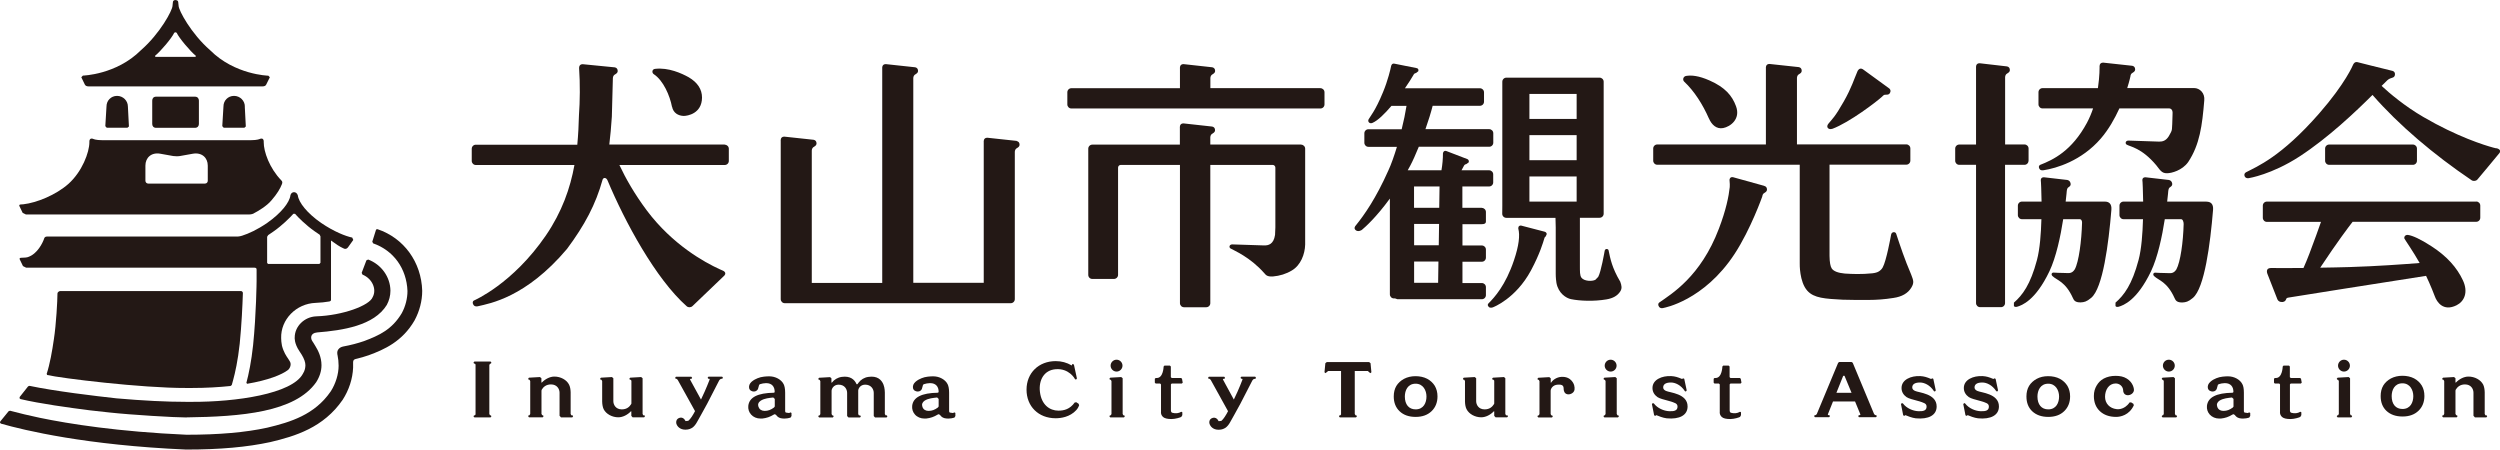
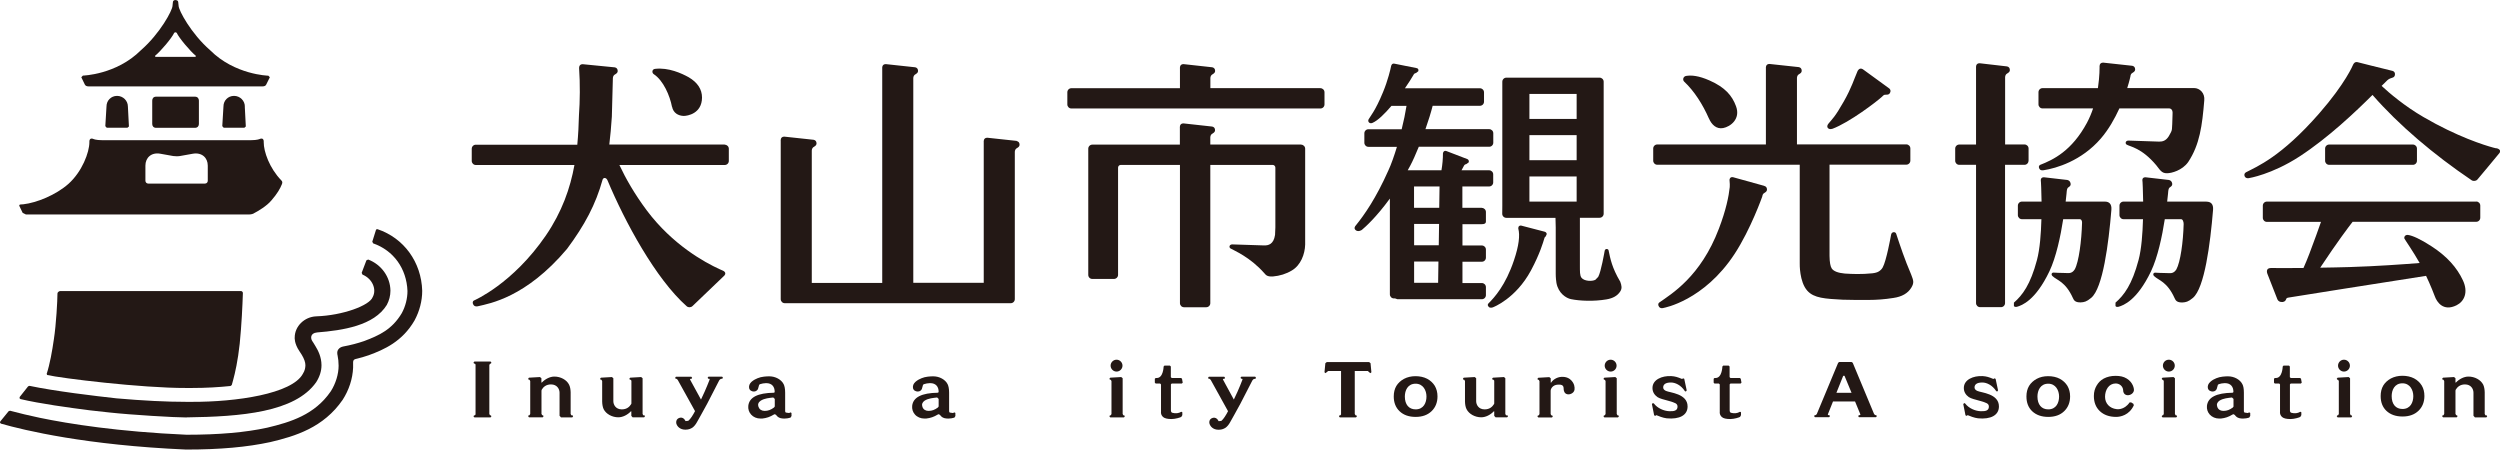
<svg xmlns="http://www.w3.org/2000/svg" id="_レイヤー_2" viewBox="0 0 315.48 56.73">
  <defs>
    <style>.cls-1{fill:#231815;}</style>
  </defs>
  <g id="footer">
    <path class="cls-1" d="M128.3,17.78l-3.71-.4c-.53,0-.45.55-.45.55v17.76h-8.89V9.84c.02-.2.08-.37.3-.48.17-.11.29-.2.3-.4,0-.28-.14-.42-.36-.47l-3.71-.4c-.53,0-.45.55-.45.55v27.06h-8.89v-16.71c.02-.2.08-.37.3-.48.18-.11.29-.21.3-.4,0-.28-.14-.42-.36-.47l-3.71-.4c-.53,0-.45.55-.45.55v19.96c0,.28.23.51.51.51h.13s28.07,0,28.07,0h0s.32,0,.32,0c.28,0,.51-.23.51-.51v-18.6c.02-.2.08-.37.3-.48.18-.11.29-.21.3-.4,0-.28-.14-.42-.36-.47" />
    <path class="cls-1" d="M166.62,11.12h-13.88v-1.28c.02-.2.08-.37.3-.48.18-.11.29-.21.3-.4,0-.28-.14-.42-.36-.47l-3.63-.4c-.53,0-.45.55-.45.55v2.49h-13.7c-.28,0-.51.23-.51.51v1.54c0,.28.23.51.51.51h31.43c.28,0,.51-.23.51-.51v-1.54c0-.28-.23-.51-.51-.51M164.18,18.24h-11.45v-.92c.02-.2.08-.37.3-.48.18-.11.29-.21.3-.4,0-.28-.14-.42-.36-.47l-3.63-.4c-.53,0-.45.55-.45.55v2.13h-11.05c-.28,0-.51.23-.51.51v15.93c0,.28.22.51.51.51h2.73c.28,0,.52-.23.52-.51v-13.54c0-.19.16-.34.34-.34h7.47v17.45c0,.28.23.51.51.51h2.81c.28,0,.51-.23.51-.51v-17.45h7.88c.18,0,.33.16.33.34v7.56s-.04.93-.04.93c-.18,1.21-.86,1.34-1.38,1.33-.57-.02-3.79-.13-4.02-.13-.37,0-.45.37-.22.51.43.26,2.46,1.07,4.28,3.14.19.22.34.43,1.05.4.9-.08,1.7-.33,2.41-.76,1.11-.65,1.65-2.04,1.68-3.27v-12.1c0-.28-.24-.51-.52-.51" />
    <path class="cls-1" d="M84.81,13.47c.15.78.77,1.14,1.47,1.16.46,0,2.29-.28,2.31-2.31,0-1.05-.56-1.91-1.68-2.57-.88-.49-2.55-1.26-4.25-1.06-.41.05-.41.51-.16.67,1.21.79,2.04,2.73,2.3,4.12M91.47,18.24h-14.58c.13-1.09.24-2.25.32-3.51,0,0,.06-2.26.13-4.88.02-.2.08-.37.31-.48.18-.11.29-.21.3-.4,0-.28-.14-.42-.36-.47l-4.06-.4c-.53,0-.45.55-.45.55.13,1.89.11,4.12-.02,5.88-.03,1.23-.09,2.47-.21,3.73h-12.81c-.28,0-.51.23-.51.51v1.54c0,.28.23.51.51.51h12.45c-.53,2.93-1.57,5.91-3.61,8.9-4.19,6.11-9.01,8.17-9.09,8.21-.16.09-.19.32-.04.55.19.28.58.16.58.16,1.44-.34,6.04-1.09,11.22-7.23,2.24-3.01,3.63-5.63,4.49-8.74h0c.1-.3.48-.3.64.13,2.15,5.14,6.05,12.38,9.98,15.85h0c.21.18.54.16.74-.04l4.01-3.84c.14-.15.24-.46-.26-.65l-.34-.15c-1.91-.87-5.94-3.09-9.18-7.4-1.56-2.09-2.68-4.06-3.47-5.75h13.3c.28,0,.51-.23.51-.51v-1.54c0-.28-.23-.51-.51-.51" />
    <path class="cls-1" d="M255.99,20.28v-1.54c0-.28-.23-.51-.51-.51h-2.45v-8.5c.02-.2.08-.37.3-.48.18-.11.29-.21.3-.4,0-.28-.14-.42-.36-.47l-3.46-.4c-.53,0-.45.55-.45.55v9.71h-2.12c-.28,0-.51.23-.51.51v1.54c0,.28.23.51.51.51h2.12v17.45c0,.28.23.51.51.51h2.64c.28,0,.51-.23.51-.51v-17.45h2.45c.28,0,.51-.23.51-.51M257.75,13.68h6.38c-.2.61-.46,1.22-.77,1.81-1.91,3.55-4.25,4.67-5.92,5.32-.16.09-.21.28-.07.51.11.18.29.19.53.16,1.59-.25,4.76-1.17,7.2-3.99,1-1.16,1.77-2.54,2.35-3.81h6.28s.5-.02.43.7c-.09,2.3.04,1.87-.47,2.8-.38.61-.81.69-1.22.69-.56-.02-3.65-.13-3.88-.13-.37,0-.45.37-.22.51.43.26,1.89.4,3.74,2.61.43.52.65,1.03,1.36,1,.55,0,1.91-.35,2.66-1.41,1.47-2.21,1.77-4.64,2.03-7.76.11-.94-.57-1.58-1.28-1.58h-8.44c.28-.88.4-1.46.4-1.46.02-.2.08-.37.3-.48.18-.11.29-.21.3-.4,0-.28-.14-.42-.36-.47l-3.68-.4c-.53,0-.45.55-.45.55,0,0,.02,1.13-.21,2.67h-6.99c-.28,0-.51.23-.51.51v1.54c0,.28.23.51.51.51M265.62,25.44h-4.95c.1-.82.14-1.35.14-1.35.04-.22.06-.38.26-.49.16-.11.25-.21.23-.41-.04-.29-.2-.43-.42-.48l-2.96-.34c-.52,0-.37.56-.37.56,0,0,.06,1.05.08,2.51h-2.48c-.28,0-.51.23-.51.51v1.2c0,.28.23.51.51.51h2.46c-.05,1.8-.19,3.76-.56,5.15-.83,3.12-1.83,4.44-2.91,5.38v.43c.09.12.21.13.4.09.59-.17,2.31-.77,4.07-4.45.86-1.8,1.42-4.46,1.75-6.6h2.03c.25-.02.35.18.35.43-.06,2.3-.41,4.97-.92,5.9-.38.6-.82.46-1.23.46-.69-.01-1.18-.03-1.43-.05-.26-.02-.35.25-.16.43.57.56,1.63.67,2.59,2.79.12.27.28.56.99.54.43-.03.71-.07,1.31-.57,1.48-1.23,2.2-6.85,2.55-11.1.07-.8-.33-1.05-.83-1.05M278.43,25.44h-4.95c.1-.82.14-1.35.14-1.35.04-.22.06-.38.26-.49.16-.11.25-.21.24-.41-.04-.29-.2-.43-.42-.48l-2.97-.34c-.52,0-.36.56-.36.56,0,0,.06,1.05.08,2.51h-2.48c-.28,0-.51.23-.51.51v1.2c0,.28.23.51.51.51h2.46c-.05,1.8-.19,3.76-.56,5.15-.83,3.12-1.83,4.44-2.91,5.38v.43c.08.12.21.13.39.09.59-.17,2.31-.77,4.08-4.45.86-1.8,1.42-4.46,1.75-6.6h2.03c.25-.02.35.35.35.61-.06,2.3-.41,4.8-.92,5.73-.38.6-.82.46-1.22.46-.69-.01-1.18-.03-1.43-.05-.26-.02-.35.25-.16.43.57.56,1.63.67,2.59,2.79.12.27.28.56.99.54.43-.03.71-.07,1.31-.57,1.48-1.23,2.2-6.85,2.55-11.1.07-.8-.33-1.05-.83-1.05" />
    <path class="cls-1" d="M315.01,18.72c-.18-.05-.37-.09-.37-.09-1.12-.3-4.57-1.38-8.82-3.86-2.36-1.37-4.32-3.03-5.28-3.93.32-.32.57-.57.72-.71.22-.2.46-.27.65-.33.16-.04.28-.16.31-.34.04-.28-.08-.44-.29-.51l-2.71-.67-1.74-.44c-.33-.06-.48.19-.55.35,0,0-.93,2.31-4.28,6.14-4.79,5.48-7.85,6.69-9.22,7.41-.18.1-.27.29-.17.51.15.32.53.23.53.23,0,0,2.87-.45,6.37-2.72,3.66-2.38,7.13-5.69,9.23-7.78,3.32,3.8,7.72,7.53,12.53,10.78.25.14.58.08.74-.14,0,0,2.64-3.15,2.77-3.33.11-.16.14-.47-.41-.59M304.49,20.8c.28,0,.51-.23.51-.51v-1.54c0-.28-.23-.51-.51-.51h-10.57c-.28,0-.51.23-.51.51v1.54c0,.28.23.51.51.51h10.57ZM312.5,25.44h-26.44c-.28,0-.51.23-.51.51v1.54c0,.28.23.51.51.51h6.83c-.32.92-.79,2.23-1.47,4.03-.24.64-.49,1.22-.74,1.79-2.19.02-3.86,0-4.12,0-.74.01-.43.74-.43.74l1.26,3.22c.09.2.3.37.67.33.26-.05.34-.16.4-.28.07-.24.16-.25.41-.29,0,0,12.77-2.04,17.28-2.73l.37.8c.13.27.62,1.46.74,1.8.25.69,1.06,1.95,2.74,1.11.96-.48,1.51-1.62.8-3.14-.74-1.6-2.03-3.06-3.98-4.31-1.4-.91-2.38-1.34-2.94-1.42-.4-.05-.53.28-.46.46.07.16,1.1,1.62,1.92,3.08-2.03.16-5.45.41-8.81.51-1.24.04-2.52.06-3.74.08,2.17-3.28,3.64-5.21,4.09-5.79h15.6c.28,0,.51-.23.51-.51v-1.54c0-.28-.23-.51-.51-.51" />
    <path class="cls-1" d="M186.99,26.22h-2.45v-2.69h3.38c.28,0,.51-.23.51-.51v-1.02c0-.28-.23-.51-.51-.51h-3.49c.14-.25.24-.44.28-.52.06-.13.14-.23.32-.26l.3-.21c.07-.19,0-.32-.13-.41l-2.68-1.03c-.36-.12-.43.27-.43.27,0,.73-.07,1.46-.19,2.16h-4.26c.11-.19.22-.38.32-.58.31-.58.69-1.43,1.08-2.39h8.89c.28,0,.51-.23.51-.51v-1.2c0-.28-.23-.51-.51-.51h-8.05c.37-1.06.7-2.11.91-2.95h5.97c.28,0,.51-.23.51-.51v-1.19c0-.28-.23-.51-.51-.51h-9.47c.47-.68.85-1.28,1.06-1.65.06-.13.14-.24.32-.27l.3-.22c.07-.2,0-.32-.14-.39l-2.84-.57c-.37-.1-.44.29-.44.29-.06.33-.41,1.82-1.02,3.29-.99,2.42-1.7,3.18-1.83,3.45-.14.29.13.59.49.44.68-.29,1.55-1.15,2.4-2.15h1.9c-.14.89-.35,1.91-.61,2.95h-4.2c-.28,0-.51.23-.51.51v1.2c0,.28.23.51.51.51h3.6c-.35,1.15-.72,2.21-1.08,2.98-1.58,3.56-3.07,5.65-4.07,6.89-.2.21-.28.43-.07.63.29.27.73.05.82-.04.4-.33,1.79-1.57,3.51-3.93v12.09c0,.28.23.51.51.51h.15l.29.1h10.66c.28,0,.51-.23.51-.51v-1.02c0-.28-.23-.51-.51-.51h-2.45v-2.69h2.45c.28,0,.51-.23.51-.51v-1.03c0-.28-.23-.51-.51-.51h-2.45v-2.69h2.45c.28,0,.51-.06.51-.34v-1.2c0-.28-.23-.51-.51-.51M181.47,35.69h-3.02v-2.69h3.07l-.04,2.69ZM181.55,30.95h-3.1v-2.69h3.15l-.04,2.69ZM181.62,26.22h-3.18v-2.69h3.22l-.04,2.69ZM204.44,35.51c-1.02-1.73-1.23-2.85-1.45-3.92-.04-.21-.43-.26-.49.05-.03.15-.46,2.67-.82,3.3l-.36.37c-.43.22-1.39.18-1.74-.25-.24-.3-.2-.86-.21-1.47v-6.11h.1s2.39,0,2.39,0c.28,0,.51-.23.51-.51V10.31c0-.28-.23-.51-.51-.51h-11.77c-.28,0-.51.23-.51.51v15.64s-.01,1.03-.01,1.03c0,.28.23.51.52.51h6.2l.03,1.21v5.82s-.01.56.09,1.18c.24,1.31,1.23,1.93,1.84,2.05,1.12.23,2.89.3,4.47.03.83-.14,1.39-.46,1.74-1,.25-.39.19-.72-.01-1.27M198.96,25.44h-5.96v-3.17h5.96v3.17ZM198.96,20.22h-5.96v-3.17h5.96v3.17ZM198.96,15.01h-5.96v-3.16h5.96v3.16ZM194.85,29.22l-2.92-.76c-.4,0-.33.4-.33.4.22.83.08,2.13-.55,3.99-1.06,3.17-2.49,4.71-3.19,5.41-.1.1-.2.24,0,.46.19.21.54.06.54.06,0,0,2.86-1.06,4.79-4.64,1.14-2.12,1.57-3.65,1.66-3.95.04-.17.07-.26.21-.36l.13-.3c-.05-.2-.13-.25-.33-.31" />
    <path class="cls-1" d="M231.22,16.26c2.19-.82,5.65-3.47,6.28-4.06.19-.19.26-.27.51-.25.21,0,.36-.02.47-.19.15-.24.1-.44-.06-.59l-3.34-2.43c-.45-.28-.67.23-.67.23-.46,1.05-.74,2.07-1.73,3.82-1.15,2.03-1.45,2.2-1.95,2.82-.36.44.03.81.49.64M215.65,14.94c.35.81.96,1.38,1.8,1.22.89-.17,2.23-1.12,1.62-2.76-.49-1.33-1.37-2.38-3.35-3.25-1.36-.6-2.28-.68-2.94-.57-.37.06-.49.49-.25.72,1.27,1.19,2.34,2.87,3.12,4.65M241.18,34.66c-.86-2.01-1.37-3.58-1.9-5.17-.09-.27-.57-.28-.64.13-.03.19-.6,3.32-1.06,4.13-.11.2-.27.36-.47.49-.2.13-.48.21-.85.25-.53.06-1.42.1-1.9.09-.48,0-1.12-.03-1.57-.06-.85-.08-1.4-.29-1.64-.64-.17-.26-.27-.79-.28-1.59v-11.51h9.69c.28,0,.51-.23.51-.51v-1.54c0-.28-.23-.51-.51-.51h-13.8v-8.4c.02-.2.08-.37.3-.48.18-.11.29-.2.3-.4,0-.28-.14-.42-.36-.47l-3.71-.4c-.53,0-.45.55-.45.55v9.61h-13.71c-.28,0-.51.23-.51.51v1.54c0,.28.23.51.51.51h17.98v12.47s-.06,2.3.96,3.43c.84.94,2.25,1.01,4.45,1.13.92.03,2.26.04,3.28.03,1.02,0,2.06-.08,3.12-.25,1.08-.15,1.84-.59,2.27-1.3.4-.66.25-.93-.02-1.66M222.62,23.45l-3.93-1.09c-.34-.06-.44.2-.44.35.04.38.05.73.03.9-.12,1.14-.46,2.87-1.37,5.25-2.3,6.06-6,8.24-7.53,9.32-.15.1-.17.34-.01.55.21.27.59.12.59.12,0,0,5.06-.89,8.94-6.82,2.03-3.11,3.48-7.22,3.48-7.22.04-.21.08-.37.3-.48.18-.11.29-.21.3-.4,0-.28-.14-.42-.36-.47" />
    <path class="cls-1" d="M32.05,26.91c.47-.24,1.62-.91,2.2-1.62.71-.81,1.12-1.51,1.33-2.06.07-.19.07-.32-.08-.47-1.49-1.53-2.23-3.64-2.22-4.81.03-.45-.21-.54-.51-.41,0,0-.31.15-1.09.15H12.88c-.78,0-1.09-.15-1.09-.15-.29-.13-.54-.04-.51.41,0,1.27-.92,3.71-2.64,5.25-1.59,1.41-4.02,2.39-5.7,2.58h0s-.32.02-.32.02c-.17,0-.22.1-.17.21l.41.85.4.2h28.24s.28,0,.53-.13M26.22,22.8c0,.19-.12.37-.38.37h-7.11c-.26,0-.38-.19-.38-.37v-1.9c0-1,.75-1.71,1.89-1.5l1.62.29c.21.04.65.04.85,0l1.62-.29c1.14-.2,1.89.5,1.89,1.5v1.9Z" />
    <path class="cls-1" d="M29.24,48.61l.17-.61c.26-.94.61-2.5.84-4.63.24-2.37.35-4.84.4-6.37,0-.26-.24-.27-.24-.27H7.57s-.32.06-.32.34c0,.82-.16,3.87-.45,5.73-.21,1.47-.51,3.17-.91,4.38l.06.14c1.67.4,11.91,1.66,17.57,1.64h.68c1.83,0,3.45-.1,4.89-.25l.14-.11Z" />
    <path class="cls-1" d="M33.85,9.55s-4.22-.1-7.33-3.21c-2.42-2.11-3.98-5.06-3.98-5.6h0l-.05-.47c0-.17-.17-.26-.33-.26h0s0,0,0,0h0S22.15,0,22.15,0c-.16,0-.33.09-.33.26l-.05.47h0c0,.55-1.56,3.49-3.98,5.6-3.11,3.11-7.33,3.21-7.33,3.21l-.2.21.45.93c.08.16.27.22.44.22h22.01c.17,0,.36-.06.43-.22l.46-.93-.2-.21ZM24.69,7.18h-5.08l-.05-.13c.73-.6,2.12-2.24,2.43-2.92l.15-.06.15.06c.31.67,1.7,2.32,2.43,2.92l-.05.13Z" />
    <path class="cls-1" d="M16.14,13.45c0-.74-.61-1.35-1.37-1.35s-1.33.6-1.33,1.32l-.15,2.5.18.2h2.61l.19-.16-.13-2.52Z" />
    <path class="cls-1" d="M30.9,13.45c0-.74-.61-1.35-1.37-1.35s-1.33.6-1.33,1.32l-.15,2.5.18.2h2.61l.18-.16-.13-2.52Z" />
    <path class="cls-1" d="M24.61,12.2h-4.92c-.33,0-.48.24-.48.49v2.96c0,.25.16.48.48.48h4.92c.33,0,.49-.24.49-.48v-2.96c0-.25-.16-.49-.49-.49" />
-     <path class="cls-1" d="M32.38,34.01v1.49s-.04,4.13-.44,8.05c-.22,2.06-.55,3.65-.85,4.77l.1.11c2.66-.45,4.38-1.15,5.15-1.74.23-.18.46-.67.26-1.04-.1-.18-.16-.27-.22-.36-.25-.36-.59-.85-.8-1.67-.07-.38-.1-.66-.1-.95-.07-2.34,1.88-4.36,4.35-4.45.62-.02,1.2-.09,1.75-.18.22-.06.19-.22.19-.22v-7.47c.59.43,1.09.78,1.53.97.23.15.45.1.6-.09l.68-.95-.13-.3c-.83-.17-2.31-.75-3.91-1.84-1.78-1.23-2.85-2.59-2.96-3.5-.18-.54-.81-.5-.93,0-.1.9-1.18,2.27-2.95,3.5-1.22.84-2.32,1.34-3.14,1.6-.3.1-.58.11-.58.11H5.91c-.22,0-.33.16-.35.29,0,0-.5,1.48-1.63,2.12-.4.22-.59.23-.7.24-.22.01-.42.02-.57.03-.17,0-.22.1-.17.2l.41.85.4.2h8.42s0,0,0,0h20.4c.23,0,.26.13.26.24M40.32,33.31h-6.5s-.11-.14-.11-.14v-3.29l.13-.21c.22-.16.45-.31.7-.48,1.06-.74,2.1-1.77,2.48-2.21h.21c.37.43,1.41,1.47,2.48,2.21.22.15.43.29.63.43l.1.21v3.33l-.13.14Z" />
    <path class="cls-1" d="M23.52,52.51v.17c-1.46,0-6.9-.32-9.73-.63-.84-.09-1.66-.18-2.45-.27-2.66-.34-6.3-.84-8.76-1.42l-.12-.11.03-.16,1.06-1.34.17-.06c3.22.68,8.27,1.28,11,1.58,3.35.29,6.23.44,8.81.44.22,0,.44,0,.67,0,5.58.02,12.65-1,14.02-3.54.28-.44.31-.8.32-1.08,0-.37-.15-.81-.48-1.35l-.28-.43c-.67-.99-.59-1.72-.59-1.72,0-1.42,1.23-2.61,2.71-2.67,3.35-.11,6.75-1.37,7.13-2.43.14-.25.2-.52.2-.81h0c0-.52-.25-1.09-.68-1.5-.22-.22-.5-.4-.81-.53l-.1-.22.6-1.58.22-.1c1.66.63,2.79,2.19,2.81,3.93h0c0,.63-.16,1.24-.46,1.8-1.61,2.62-5.56,3.21-8.79,3.47-.93.09-.81.8-.62,1.08,0,0,.3.45.4.64.35.57.76,1.37.77,2.4v.03c0,.71-.23,1.44-.67,2.13-2.67,3.8-9.46,4.35-16.38,4.44v-.17Z" />
    <path class="cls-1" d="M47.65,28.92h-.13s-.08.11-.08.11l-.46,1.47.11.21c2.57.9,4.22,3.17,4.33,6.01h0c0,.94-.25,1.94-.72,2.8-1.23,2.07-2.86,2.81-4.78,3.53-.79.27-1.66.5-2.58.67-.25.05-.46.14-.62.34-.25.29-.14.72-.12.79.08.4.13.82.13,1.29v.02c0,1.05-.37,2.27-1,3.24-2.02,2.93-5.03,3.86-8.01,4.57-2.74.6-6.08.89-10.18.89-8.59-.38-14.82-1.37-18.53-2.14-1.33-.28-2.59-.58-3.74-.89l-.18.06L.03,53.19l-.03.16.12.11c2.98.85,10.75,2.72,23.36,3.27v-.17s0,.17,0,.17c4.32,0,7.7-.31,10.62-.94,3.14-.74,6.73-1.82,9.15-5.35.79-1.23,1.25-2.64,1.31-4.04v-.69c0-.26.13-.35.29-.4.17-.04.32-.08.32-.08.46-.12.91-.25,1.35-.4,1.97-.72,4.25-1.73,5.79-4.39.63-1.17.97-2.46.97-3.74-.1-3.62-2.31-6.66-5.64-7.78" />
    <path class="cls-1" d="M70.76,52.67h1.46l.1-.13-.05-.11-.05-.02h-.12l-.09-.17v-2.73s0-.01,0-.01c-.01-.37-.07-.71-.2-.96-.3-.61-1.07-1.02-1.85-1.02-.58,0-1.18.33-1.58.75h-.06s0-.05,0-.05v-.49l-.18-.15c-.37.02-1.39.08-1.39.08l-.1.13.05.11.05.02h.07l.09.17v4.14l-.09.17h-.07l-.05.02-.05.11.1.13h1.74l.1-.13-.05-.11-.05-.02h-.07l-.09-.17v-2.94l.04-.13c.19-.32.54-.65,1.16-.65.77,0,1.08.59,1.08,1.04v2.92l.17.18Z" />
    <path class="cls-1" d="M312.3,52.67h1.46l.1-.13-.05-.11-.05-.02h-.12l-.09-.17v-2.73s0-.01,0-.01c-.01-.37-.07-.71-.19-.96-.31-.61-1.07-1.02-1.86-1.02-.58,0-1.18.33-1.58.75h-.06s0-.05,0-.05v-.49l-.18-.15c-.37.02-1.39.08-1.39.08l-.11.13.05.11.05.02h.07l.09.17v4.14l-.09.17h-.07l-.05.02-.05.11.11.13h1.73l.1-.13-.05-.11-.05-.02h-.07l-.09-.17v-2.94l.04-.13c.2-.32.54-.65,1.16-.65.77,0,1.07.59,1.07,1.04v2.92l.17.18Z" />
    <path class="cls-1" d="M81.36,52.43l-.05-.02h-.13l-.09-.17v-4.51s-.18-.15-.18-.15c-.36.02-1.39.08-1.39.08l-.1.13.05.11.05.02h.07l.09.12v2.88s-.04.09-.04.09c-.2.32-.54.65-1.17.65-.77,0-1.07-.59-1.07-1.04v-2.89s-.18-.15-.18-.15c-.36.02-1.39.08-1.39.08l-.1.13.05.11.05.02h.07l.09.17v2.58s0,.01,0,.01c.01.37.07.71.19.96.31.61,1.07,1.02,1.85,1.02.58,0,1.18-.33,1.58-.75h.06s0,.57,0,.57l.16.18h1.46l.1-.13-.05-.11Z" />
    <path class="cls-1" d="M190.22,52.43l-.05-.02h-.12l-.09-.17v-4.51s-.17-.15-.17-.15c-.37.02-1.39.08-1.39.08l-.11.13.06.11.05.02h.07l.09.12v2.88s-.04.09-.04.09c-.2.32-.54.65-1.17.65-.77,0-1.07-.59-1.07-1.04v-2.89l-.18-.15c-.36.02-1.39.08-1.39.08l-.1.13.05.11.05.02h.07l.09.17v2.58s0,.01,0,.01c.01.37.07.71.2.96.31.61,1.07,1.02,1.85,1.02.58,0,1.18-.33,1.58-.75h.06s0,.57,0,.57l.17.18h1.46l.11-.13-.05-.11Z" />
    <path class="cls-1" d="M158.39,47.53h-1.74l-.11.13.06.11.05.02h.1l.05.09c-.05.1-.4,1.12-1.1,2.54-.38-.7-1.36-2.49-1.38-2.54l.06-.08h.11l.05-.02.05-.11-.1-.13h-1.94l-.1.13.05.11.05.02h.09s.14.13.14.13h0l2.19,3.96c-.28.53-.55.97-.84,1.22l-.34.04-.09-.13c-.13-.26-.41-.35-.62-.3-.56.14-.49.64-.44.79.09.26.42.73,1.15.72.43,0,.69-.14.89-.27.2-.15.39-.38.56-.69.13-.25.73-1.27,1.28-2.31.78-1.53,1.52-2.95,1.52-2.95,0,0,.11-.21.33-.21l.08-.02.05-.11-.1-.13Z" />
    <path class="cls-1" d="M91.15,47.53h-1.75l-.1.13.05.11.05.02h.11l.05.09c-.05.1-.41,1.12-1.1,2.54-.38-.7-1.36-2.49-1.39-2.54l.06-.08h.11l.05-.02.05-.11-.1-.13h-1.94l-.1.13.05.11.05.02h.08s.14.13.14.13h0l2.19,3.95c-.28.53-.55.97-.85,1.22l-.34.04-.09-.13c-.13-.26-.41-.35-.62-.3-.56.14-.49.64-.45.79.09.26.42.73,1.15.72.43,0,.69-.14.89-.27.2-.15.39-.38.56-.69.13-.25.73-1.27,1.28-2.31.78-1.53,1.52-2.95,1.52-2.95,0,0,.12-.21.34-.21l.08-.02.05-.11-.1-.13Z" />
-     <path class="cls-1" d="M111.92,52.43l-.05-.02h-.12l-.09-.17v-2.7s0-.58-.17-1c-.25-.63-.79-1.14-1.9-.98-.52.07-.95.34-1.24.72l-.15.2h-.1v.02c-.26-.61-.8-1.09-1.87-.94-.52.07-.96.34-1.25.72h-.06v-.05h0v-.49l-.17-.15c-.37.02-1.39.08-1.39.08l-.1.13.05.11.05.02h.07l.09.17v4.15l-.09.17h-.07l-.05.02-.05.11.1.13h1.74l.1-.13-.05-.11-.05-.02h-.07l-.09-.17v-2.94c0-.25.26-.77.89-.77.77,0,1.07.59,1.07,1.04v2.92l.17.18h1.46l.1-.13-.06-.11-.05-.02h-.13l-.09-.17v-2.95s0-.03,0-.03c.02-.26.28-.73.88-.73.77,0,1.08.59,1.08,1.04v2.92l.16.18h1.46l.1-.13-.05-.11Z" />
-     <path class="cls-1" d="M135.68,47.86l.11.04.11-.14-.38-1.75-.15-.08-.09.07v.06s0,.03,0,.03l-.05.02c-.62-.36-1.27-.54-2.01-.54-2.15,0-3.68,1.5-3.68,3.6s1.49,3.61,3.68,3.61c.63,0,1.79-.14,2.6-1.03.22-.23.34-.55.36-.61l-.07-.19-.29-.19-.2.03c-.61.86-1.37,1.03-2.05,1.03-1.12,0-2.15-.75-2.34-2.38-.17-1.46.51-2.74,2-2.85,1.67-.13,2.4,1.18,2.44,1.27" />
-     <path class="cls-1" d="M241.68,49.34c-.21-.1-.37-.22-.37-.45,0-.36.28-.63,1-.62.5,0,1.23.3,1.74,1.09l.12.05.11-.14-.31-1.46-.14-.07-.09.06-.06.02c-.54-.23-.87-.33-1.35-.36-1.16-.06-2.37.44-2.37,1.5,0,.5.25.88.63,1.15.28.19.84.32,1.42.48.8.23,1.09.33,1.11.69.02.54-.42.64-1.06.61-.66-.03-1.47-.37-1.92-.97l-.14-.06-.11.14.28,1.41.14.07.09-.06.05-.03c.23.1.84.35,1.31.4,1.6.15,2.63-.38,2.63-1.5,0-1.63-2.25-1.73-2.73-1.96" />
    <path class="cls-1" d="M210.25,49.34c-.21-.1-.37-.22-.37-.45,0-.36.28-.63,1-.62.5,0,1.23.3,1.74,1.09l.12.05.11-.14-.31-1.46-.14-.07-.09.06-.06.02c-.54-.23-.87-.33-1.35-.36-1.16-.06-2.37.44-2.37,1.5,0,.5.25.88.63,1.15.28.19.84.32,1.42.48.8.23,1.09.33,1.11.69.02.54-.42.64-1.06.61-.66-.03-1.47-.37-1.92-.97l-.14-.06-.11.14.28,1.41.14.07.09-.06.05-.03c.23.1.84.35,1.31.4,1.6.15,2.63-.38,2.63-1.5,0-1.63-2.25-1.73-2.73-1.96" />
    <path class="cls-1" d="M249.54,49.34c-.21-.1-.37-.22-.37-.45,0-.36.28-.63,1-.62.5,0,1.23.3,1.74,1.09l.12.05.11-.14-.31-1.46-.14-.07-.09.06-.06.02c-.55-.23-.86-.33-1.35-.36-1.16-.06-2.37.44-2.37,1.5,0,.5.25.88.63,1.15.28.19.84.32,1.42.48.8.23,1.09.33,1.11.69.02.54-.42.64-1.07.61-.66-.03-1.47-.37-1.92-.97l-.13-.06-.11.14.28,1.41.14.07.09-.06.05-.03c.22.1.84.35,1.31.4,1.59.15,2.63-.38,2.63-1.5,0-1.63-2.25-1.73-2.73-1.96" />
    <path class="cls-1" d="M141.88,52.43l-.05-.02h-.07l-.09-.17v-4.51s-.18-.15-.18-.15c-.37.02-1.39.08-1.39.08l-.1.13.05.11.05.02h.07l.09.17v4.15l-.09.17h-.07l-.05.02-.05.11.1.13h1.74l.1-.13-.05-.11ZM140.9,46.89c.41,0,.75-.34.75-.75s-.34-.75-.75-.75-.75.34-.75.75.34.75.75.75" />
    <path class="cls-1" d="M204.23,52.43l-.05-.02h-.07l-.09-.17v-4.51s-.18-.15-.18-.15c-.36.02-1.39.08-1.39.08l-.1.13.05.11.05.02h.07l.09.17v4.15l-.09.17h-.07l-.05.02-.05.11.1.13h1.73l.11-.13-.05-.11ZM203.25,46.89c.42,0,.75-.34.75-.75s-.34-.75-.75-.75-.75.34-.75.75.34.75.75.75" />
    <path class="cls-1" d="M274.67,52.43l-.05-.02h-.07l-.09-.17v-4.51s-.18-.15-.18-.15c-.36.02-1.39.08-1.39.08l-.1.13.05.11.05.02h.07l.09.17v4.15l-.09.17h-.07l-.05.02-.05.11.1.13h1.74l.1-.13-.05-.11ZM273.69,46.89c.42,0,.75-.34.75-.75s-.33-.75-.75-.75-.75.34-.75.75.34.75.75.75" />
    <path class="cls-1" d="M296.77,52.43l-.05-.02h-.07l-.09-.17v-4.51s-.18-.15-.18-.15c-.37.02-1.39.08-1.39.08l-.11.13.05.11.05.02h.07l.09.17v4.15l-.09.17h-.07l-.05.02-.05.11.11.13h1.73l.1-.13-.05-.11ZM295.79,46.89c.41,0,.75-.34.75-.75s-.34-.75-.75-.75-.75.34-.75.75.34.75.75.75" />
    <path class="cls-1" d="M290.41,52.04v.35l-.13.22c-.12.07-.73.27-1.23.27-.52,0-.86-.08-1.06-.25-.34-.3-.27-.67-.27-.67v-3.45l-.1-.11h-.56l-.1-.11v-.49l.1-.1h.14c.83,0,.86-1.45.86-1.45l.1-.11h.7l.1.11v1.34s.11.11.11.11h1.19l.11.1.09.49-.11.11h-1.28l-.1.1v.92h0s0,2.36,0,2.36c0,0-.02.25.18.31.4.11.78.08,1.14-.13l.13.07Z" />
    <path class="cls-1" d="M219.7,52.04v.35l-.12.22c-.12.07-.73.27-1.23.27-.52,0-.87-.08-1.06-.25-.34-.3-.27-.67-.27-.67v-3.45l-.11-.11h-.56l-.1-.11v-.49l.1-.1h.14c.83,0,.86-1.45.86-1.45l.1-.11h.7l.11.11v1.34s.11.11.11.11h1.19l.11.1.09.49-.11.11h-1.28l-.1.1v.92h0s0,2.36,0,2.36c0,0-.02.25.17.31.4.11.78.08,1.14-.13l.13.07Z" />
    <path class="cls-1" d="M149.2,52.04v.35l-.13.22c-.12.07-.73.27-1.23.27s-.86-.08-1.06-.25c-.34-.3-.27-.67-.27-.67v-3.45l-.11-.11h-.56l-.11-.11v-.49l.11-.1h.14c.83,0,.86-1.45.86-1.45l.1-.11h.7l.11.11v1.34l.11.11h1.19l.11.1.09.49-.11.11h-1.28l-.1.1v.92h0s0,2.36,0,2.36c0,0-.02.25.18.31.4.11.78.08,1.14-.13l.13.07Z" />
    <path class="cls-1" d="M99.88,52.46v-.35l-.13-.07-.17.08-.43-.06-.07-.14v-2.36c0-.52-.08-.86-.19-1.08-.29-.58-1.03-.99-1.81-.99-.35,0-1,.03-1.48.24-.21.08-.53.24-.77.46-.24.23-.34.48-.3.76.05.32.35.46.61.46l.18-.03c.13-.05.23-.11.33-.29l.08-.28.07-.25.11-.08c.23-.08.48-.12.74-.13h.05c.71,0,1.06.45,1.06,1.09l-.02.08-.08.04c-2.03.03-3.11.57-3.23,1.65-.04.41.08.8.35,1.1.29.33.72.51,1.21.51h.19c.58-.07.97-.2,1.5-.52l.11-.03.16.1c.06.1.25.33.56.4.65.15,1.23-.07,1.26-.08l.13-.22ZM97.77,51.29h0s-.09.13-.09.13c-.4.3-.76.43-1.16.43h-.07c-.36-.01-.63-.2-.74-.52-.11-.3-.01-.57.29-.77.5-.31,1.1-.34,1.56-.4h.02s0,0,0,0l.19.18v.94Z" />
    <path class="cls-1" d="M120.56,52.46v-.35l-.13-.07-.17.08-.42-.06-.07-.14v-2.36c0-.52-.08-.86-.19-1.08-.29-.58-1.03-.99-1.81-.99-.35,0-1,.03-1.48.24-.21.08-.53.24-.77.46-.25.23-.35.48-.31.76.04.32.35.46.61.46l.18-.03c.14-.05.23-.11.33-.29l.08-.28.07-.25.11-.08c.23-.08.49-.12.74-.13h.06c.71,0,1.06.45,1.06,1.09l-.03.08-.08.04c-2.02.03-3.11.57-3.23,1.65-.04.41.08.8.35,1.1.29.33.73.51,1.21.51h.19c.58-.07.97-.2,1.5-.52l.11-.03.16.1c.07.1.25.33.56.4.65.15,1.23-.07,1.26-.08l.13-.22ZM118.45,51.29h0s-.09.13-.09.13c-.4.3-.76.43-1.16.43h-.07c-.36-.01-.63-.2-.73-.52-.11-.3-.01-.57.28-.77.5-.31,1.09-.34,1.56-.4h.02s0,0,0,0l.19.18v.94Z" />
    <path class="cls-1" d="M283.96,52.46v-.35l-.13-.07-.18.08-.42-.06-.07-.14v-2.36c0-.52-.07-.86-.19-1.08-.29-.58-1.03-.99-1.81-.99-.35,0-1,.03-1.48.24-.21.08-.53.24-.76.46-.25.23-.35.48-.31.76.05.32.35.46.61.46l.18-.03c.14-.05.23-.11.33-.29l.08-.28.07-.25.11-.08c.23-.08.48-.12.74-.13h.05c.71,0,1.06.45,1.06,1.09l-.03.08-.08.04c-2.03.03-3.11.57-3.23,1.65-.04.41.08.8.35,1.1.3.33.73.51,1.21.51h.19c.58-.07.97-.2,1.5-.52l.11-.03.16.1c.07.1.25.33.56.4.65.15,1.23-.07,1.26-.08l.13-.22ZM281.86,51.29h0s-.09.13-.09.13c-.4.3-.76.43-1.17.43h-.07c-.36-.01-.63-.2-.73-.52-.11-.3-.01-.57.28-.77.5-.31,1.1-.34,1.56-.4h.02s0,0,0,0l.19.18v.94Z" />
    <path class="cls-1" d="M258.48,52.61c-.85,0-1.53-.24-2.04-.72-.48-.46-.72-1.08-.72-1.86,0-.51.11-.96.33-1.33.22-.36.54-.66.96-.89s.91-.34,1.45-.34,1.06.11,1.47.33c.41.22.73.52.96.89.22.38.34.82.34,1.33,0,.76-.25,1.39-.75,1.87-.49.48-1.17.72-2.01.72M258.47,48.42c-1,0-1.36.87-1.36,1.62,0,1.01.51,1.62,1.36,1.62,1.01,0,1.37-.84,1.37-1.62s-.43-1.62-1.37-1.62" />
    <path class="cls-1" d="M178.64,52.61c-.85,0-1.53-.24-2.03-.72-.48-.46-.73-1.08-.73-1.86,0-.51.11-.96.33-1.33.22-.36.54-.66.96-.89.42-.22.91-.34,1.45-.34s1.06.11,1.48.33c.41.22.73.52.96.89.22.38.34.82.34,1.33,0,.76-.25,1.39-.75,1.87-.5.48-1.17.72-2.01.72M178.64,48.42c-1.01,0-1.36.87-1.36,1.62,0,1.01.51,1.62,1.36,1.62,1.01,0,1.37-.84,1.37-1.62s-.43-1.62-1.37-1.62" />
    <path class="cls-1" d="M303.18,52.56c-.85,0-1.53-.24-2.04-.72-.48-.46-.72-1.08-.72-1.86,0-.51.11-.96.33-1.33.22-.36.54-.66.96-.89.42-.22.91-.34,1.45-.34s1.06.11,1.48.33c.41.22.73.52.96.89.23.38.34.82.34,1.33,0,.76-.25,1.39-.75,1.87s-1.17.72-2.01.72M303.17,48.37c-1.01,0-1.36.87-1.36,1.62,0,1.01.51,1.62,1.36,1.62,1.01,0,1.37-.84,1.37-1.62s-.43-1.62-1.37-1.62" />
    <path class="cls-1" d="M198.65,48.62s-.29-1.16-1.65-1.06c-.52.04-1.02.34-1.26.72h-.05s0-.05,0-.05h0v-.49l-.18-.15c-.36.02-1.39.08-1.39.08l-.11.13.05.11.05.02h.07l.09.17v4.15l-.09.17h-.07l-.05.02-.05.11.11.13h1.73l.1-.13-.06-.11-.05-.02h-.07l-.09-.17v-2.94c0-.25.26-.74.89-.77.2,0,.47-.05.66.16.13.15.06.4.12.6.07.29.23.39.4.44.3.1.86-.1.94-.55.03-.18.01-.36-.04-.56" />
    <path class="cls-1" d="M266.98,48.39c.46,0,.88.31.94.8l.02.22c.07.29.23.39.4.44.3.1.85-.1.94-.55.04-.24-.1-1.04-.9-1.53-.41-.25-.85-.34-1.42-.34s-1.05.12-1.48.34c-.42.23-.67.5-.9.88-.22.37-.35.79-.35,1.32,0,.8.25,1.43.74,1.9.51.49,1.21.74,2.07.74.54,0,1.65-.21,2.23-1.46l-.05-.19-.28-.18h-.2c-.7,1.03-1.65.85-1.65.85-.86-.1-1.45-.71-1.45-1.56s.47-1.67,1.31-1.67" />
    <path class="cls-1" d="M236.79,52.41l-.05-.02h-.09s-.15-.13-.15-.13l-2.7-6.48-.15-.1h-1.55l-.14.1-2.7,6.48h0l-.14.13h-.09s-.05.02-.05.02l-.05.11.1.13h1.79l.1-.13-.05-.11-.05-.02h-.11l-.06-.08s.3-.75.66-1.65h2.78c.37.9.68,1.64.68,1.65l-.06.08h-.11l-.05.02-.06.11.1.13h2.14l.11-.13-.06-.11ZM231.74,49.57c.44-1.12.86-2.15.86-2.15h.16s.43,1.03.89,2.15h-1.9Z" />
    <polygon class="cls-1" points="61.91 52.41 61.84 52.41 61.75 52.24 61.75 46.06 61.84 45.89 61.91 45.89 61.96 45.87 62.01 45.76 61.91 45.62 59.86 45.62 59.75 45.76 59.81 45.87 59.86 45.89 59.93 45.89 60.01 46 60.01 52.3 59.93 52.41 59.86 52.41 59.81 52.43 59.75 52.54 59.86 52.67 61.91 52.67 62.01 52.54 61.96 52.43 61.91 52.41" />
    <polygon class="cls-1" points="172.95 45.83 172.77 45.69 167.43 45.69 167.25 45.83 167.14 46.98 167.27 47.09 167.4 46.98 167.6 46.82 169.23 46.82 169.23 52.3 169.14 52.41 169.07 52.41 169.02 52.43 168.97 52.54 169.07 52.67 171.12 52.67 171.23 52.54 171.18 52.43 171.12 52.41 171.06 52.41 170.96 52.24 170.96 46.82 172.61 46.82 172.79 46.98 172.93 47.09 173.06 46.98 172.95 45.83" />
  </g>
</svg>